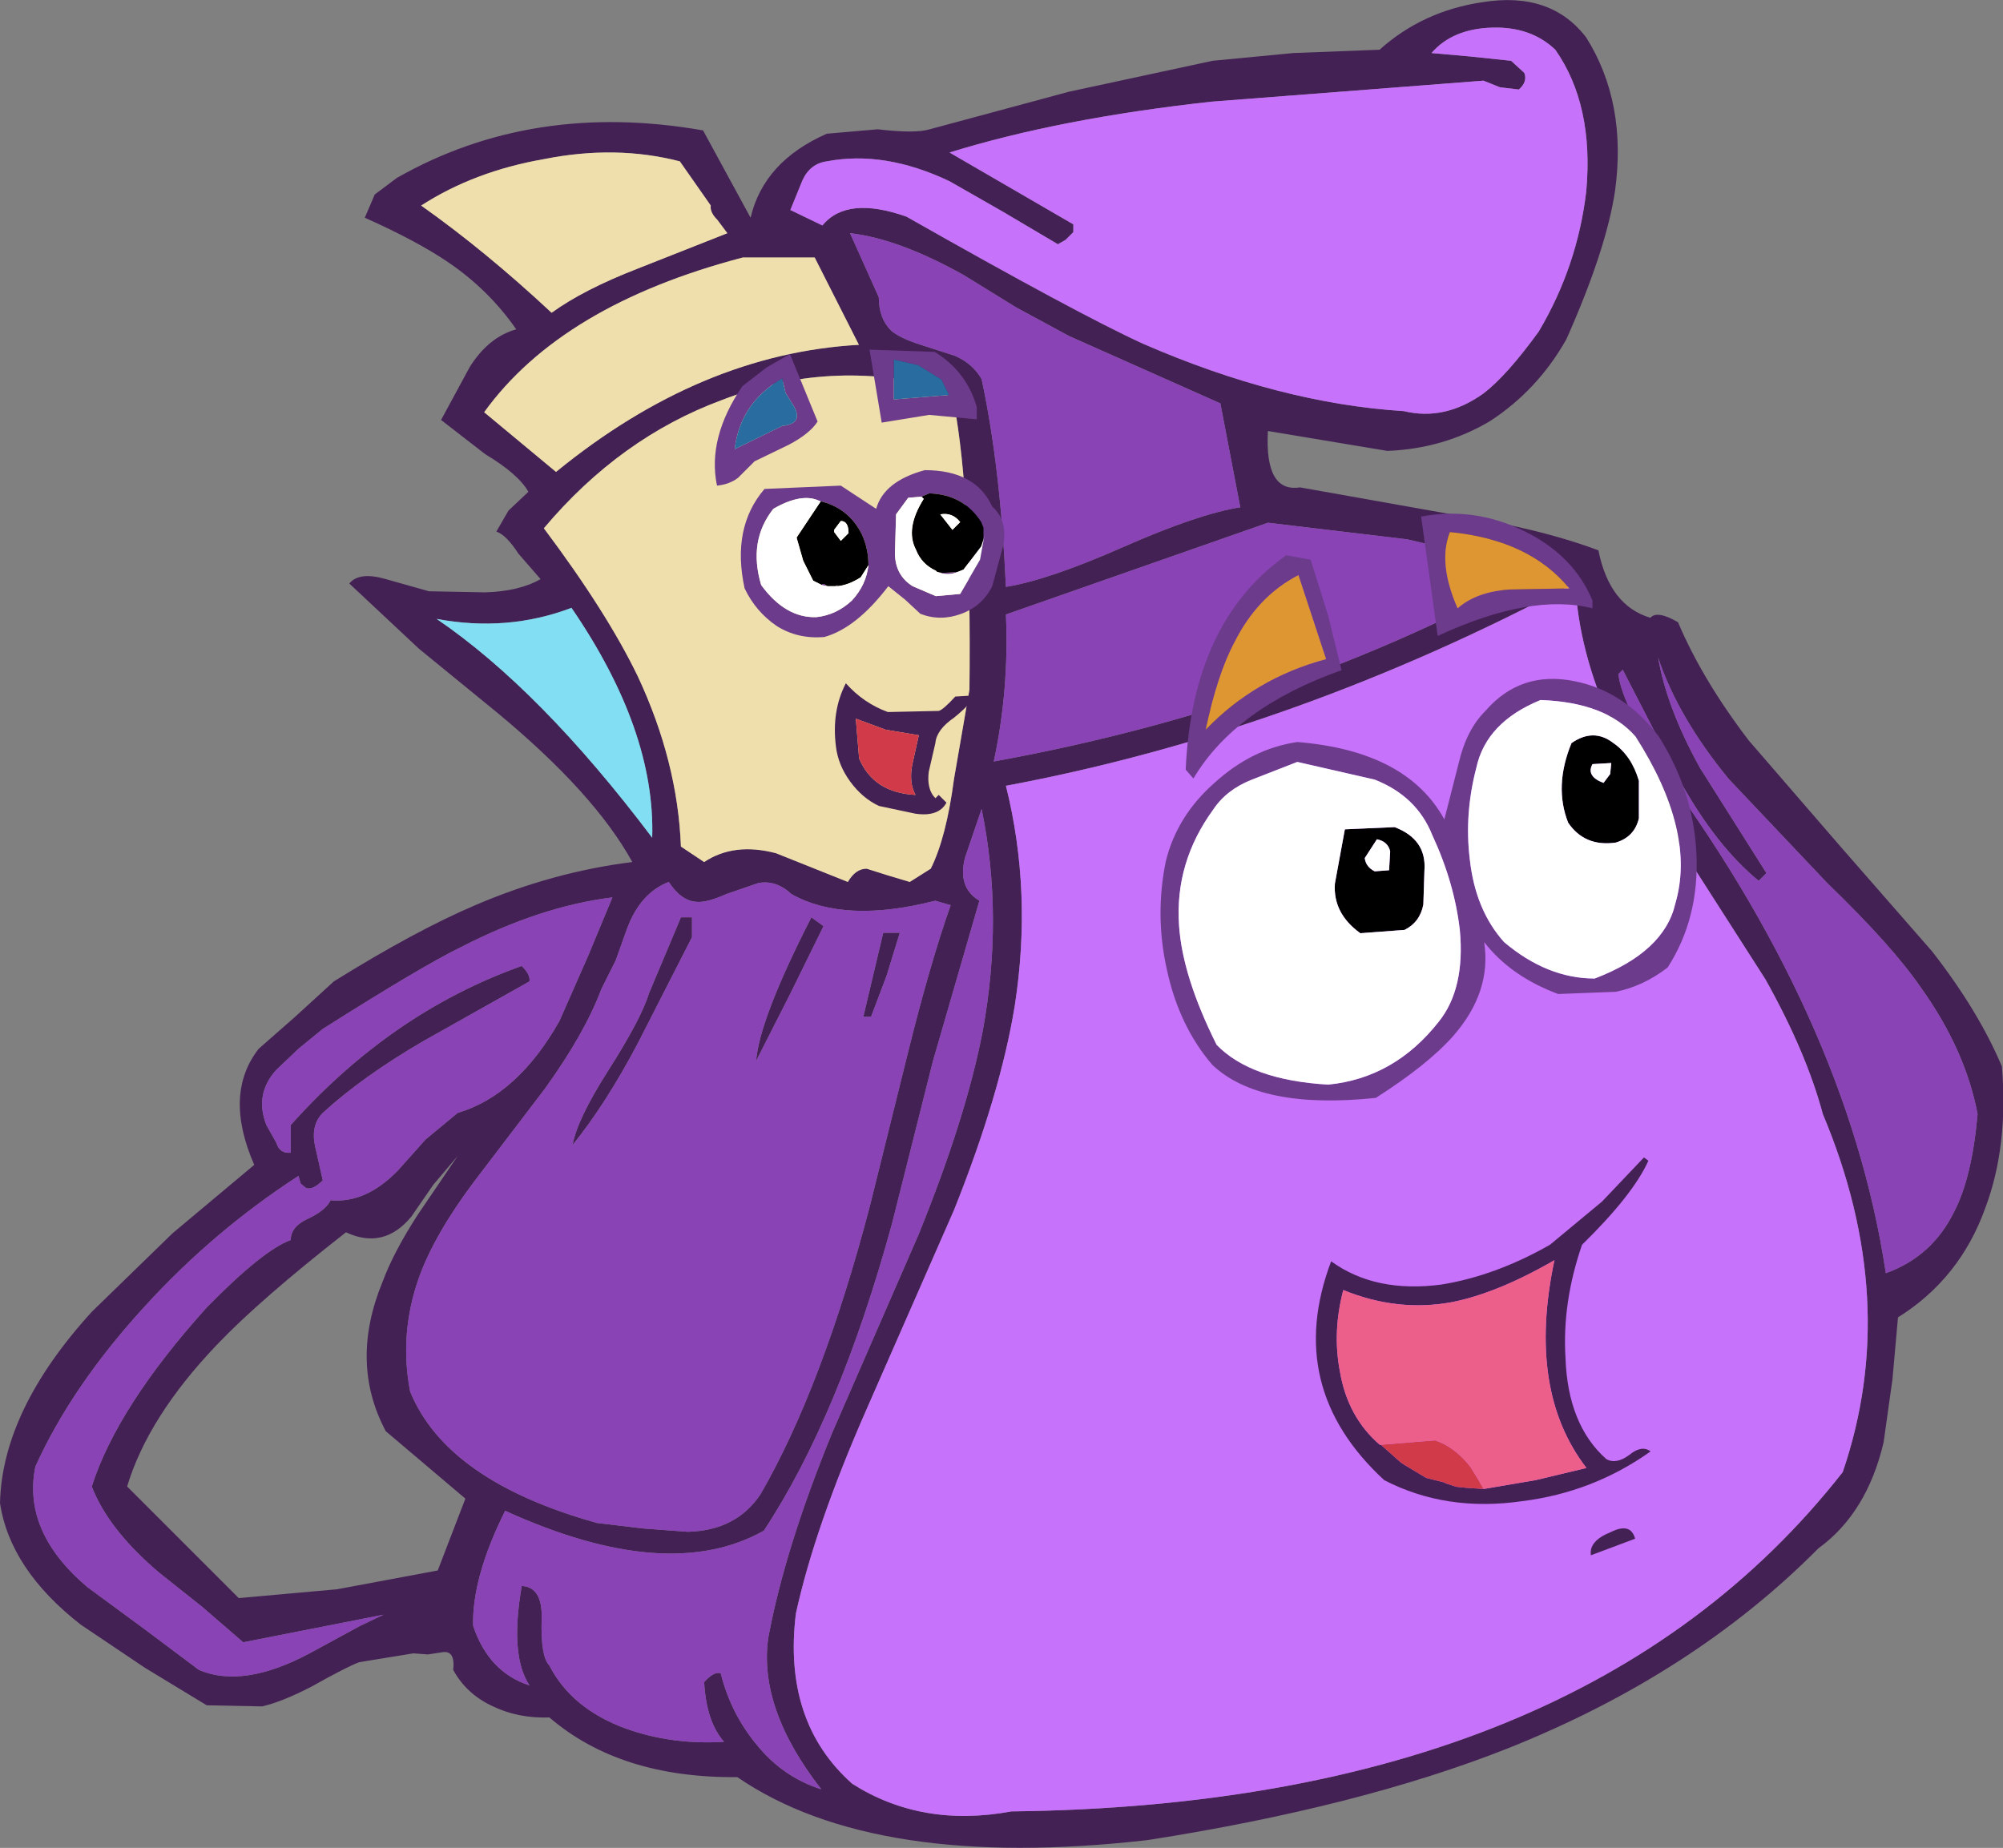
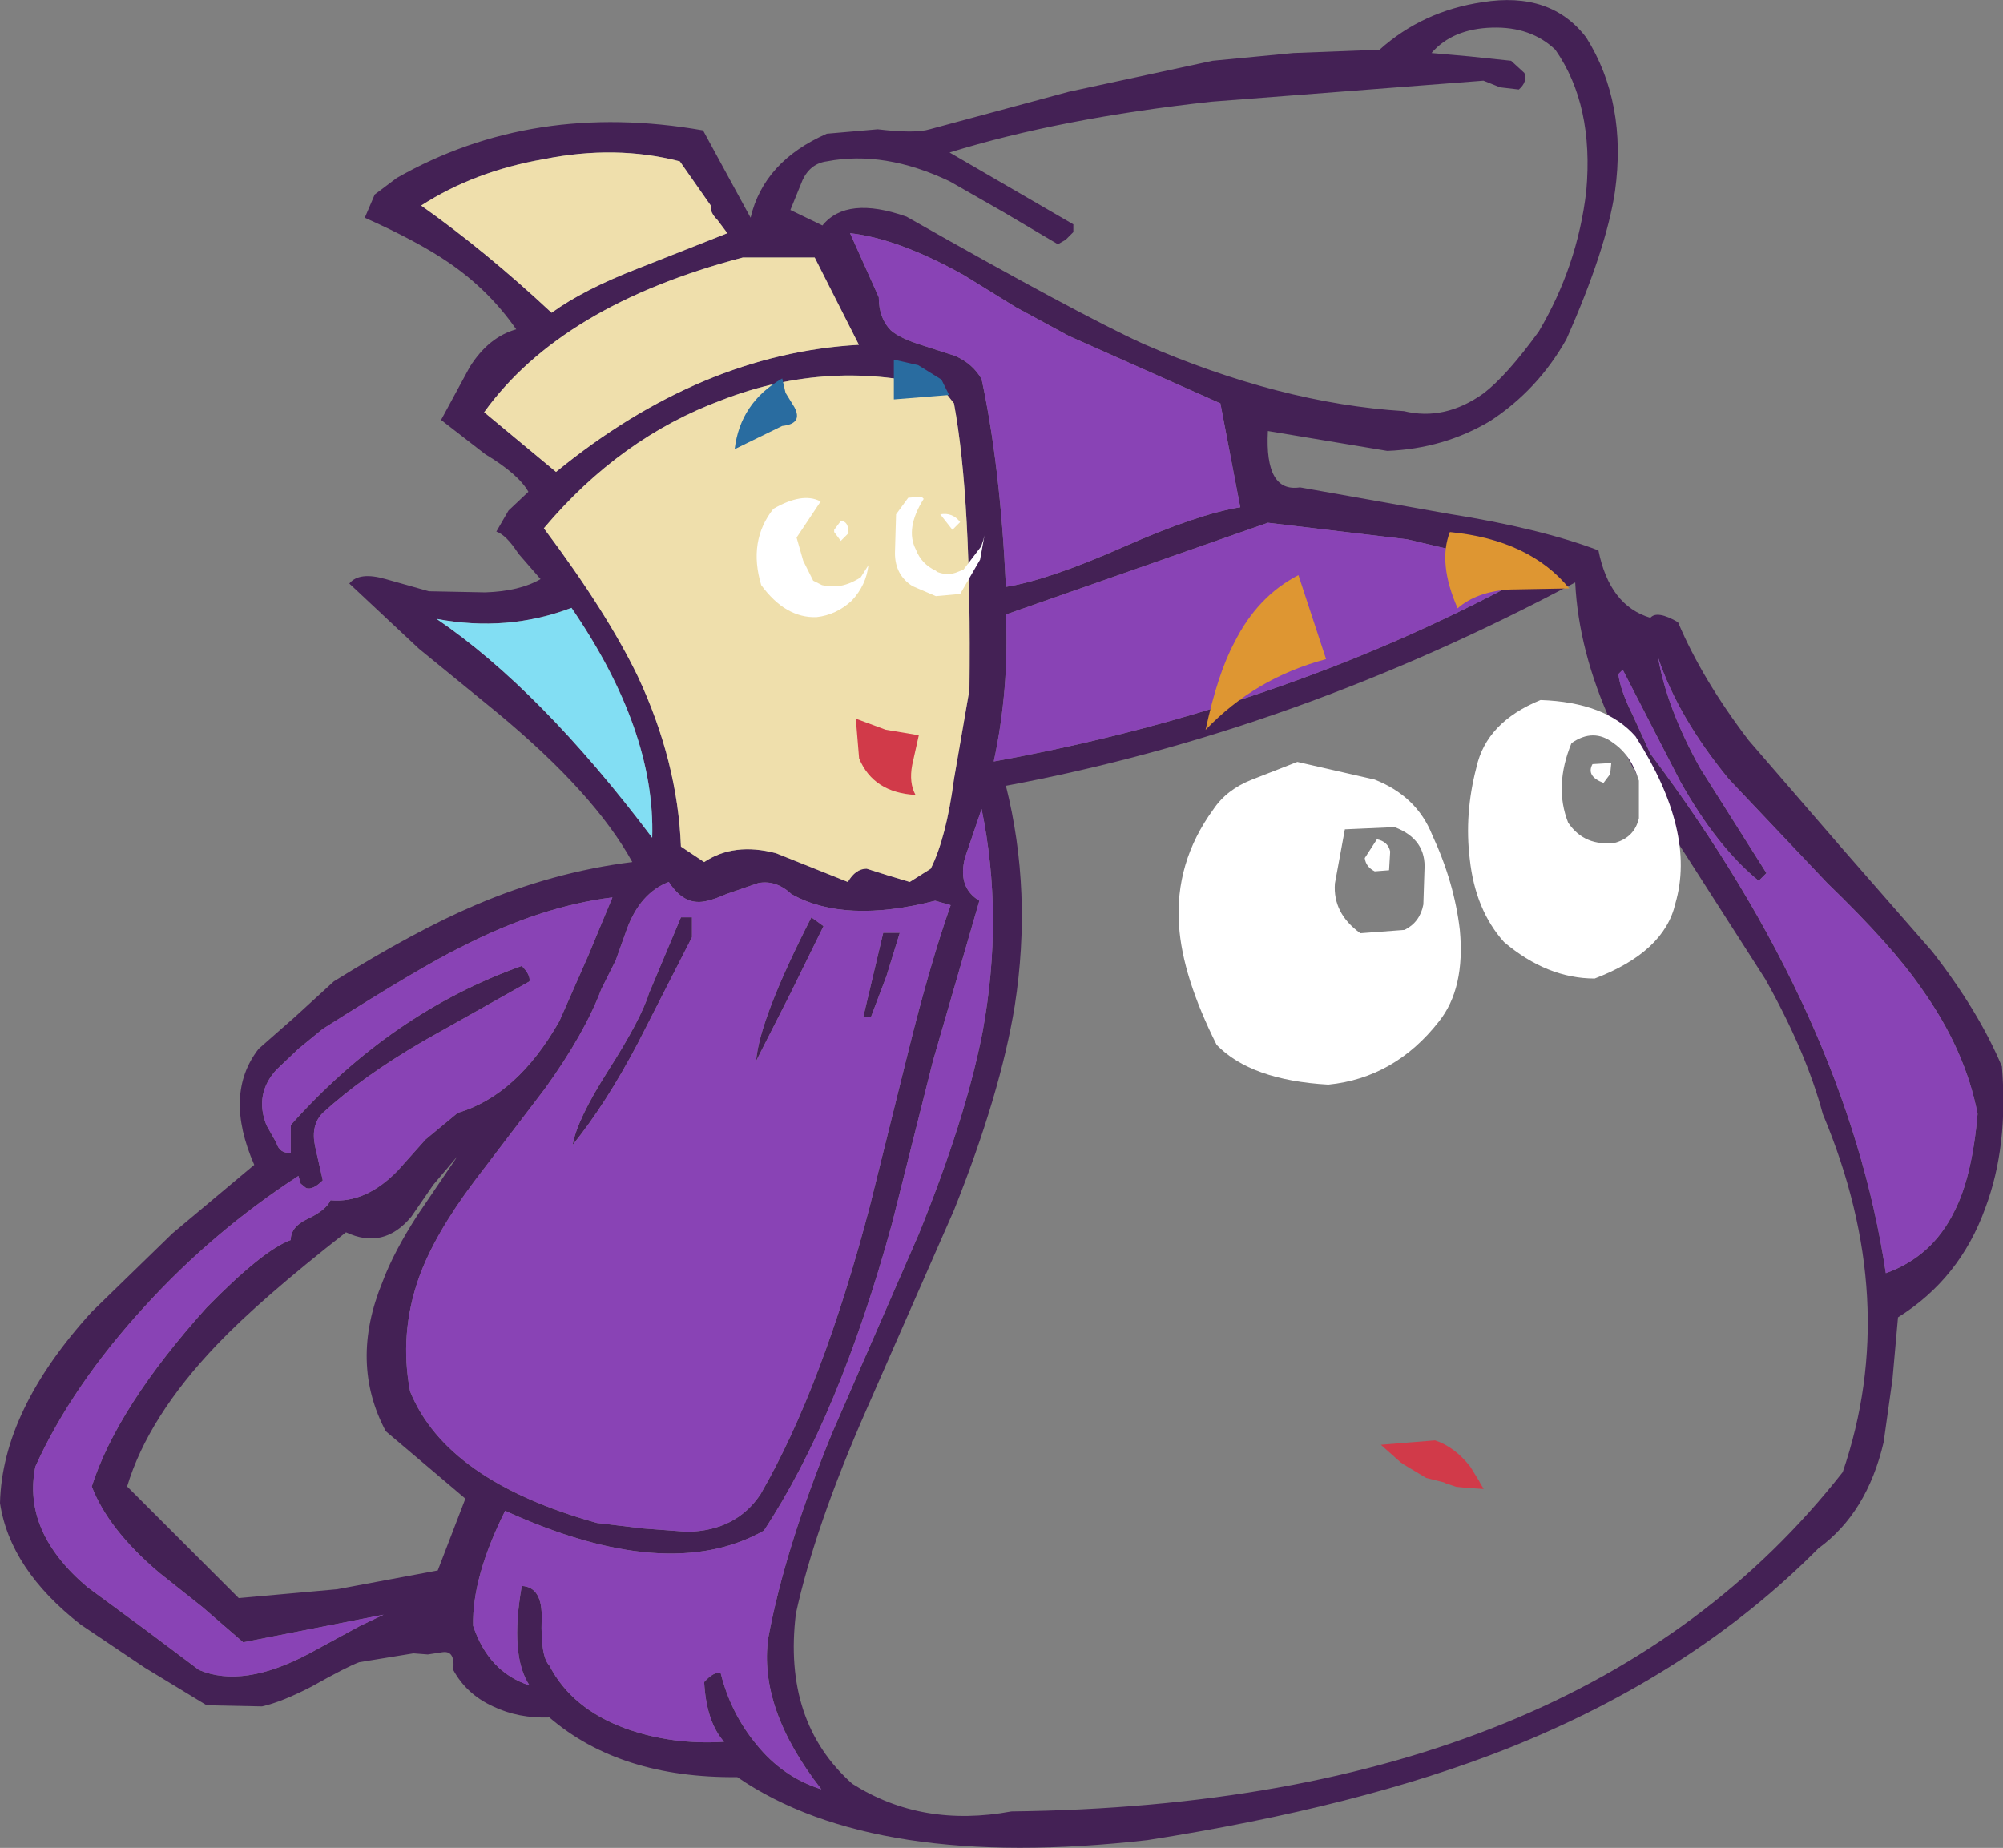
<svg xmlns="http://www.w3.org/2000/svg" height="83.6" width="90.6" version="1.1" id="svg14" xml:space="preserve">
  <rect width="100%" height="100%" fill="#808080" stroke="none" />
  <defs id="defs18" />
  <g transform="translate(45.3,41.8)" id="g12">
    <path d="m 3.25,-31.3 -0.35,0.35 -0.35,0.2 -2.45,-1.45 -2.45,-1.4 q -2.95,-1.4 -5.55,-0.9 -0.75,0.1 -1.1,0.85 l -0.55,1.35 1.45,0.7 q 1.1,-1.35 3.8,-0.4 7.75,4.4 10.7,5.75 6.2,2.7 11.8,3.05 1.85,0.45 3.6,-0.8 1.05,-0.8 2.5,-2.8 1.75,-2.95 2.15,-6.35 0.35,-3.9 -1.4,-6.4 -1.1,-1.05 -2.85,-1 -1.8,0.05 -2.75,1.15 l 1.7,0.15 1.9,0.2 0.6,0.55 q 0.15,0.4 -0.25,0.75 l -0.85,-0.1 -0.75,-0.3 -12.3,0.95 q -6.85,0.75 -11.85,2.3 l 5.6,3.25 v 0.35 m -6.5,-4.65 6.3,-1.7 6.5,-1.4 3.65,-0.35 3.9,-0.15 q 1.95,-1.75 4.65,-2.15 3.1,-0.5 4.7,1.6 1.85,2.95 1.3,6.95 -0.4,2.65 -2.2,6.7 -1.3,2.3 -3.45,3.7 -2.1,1.25 -4.65,1.35 l -5.4,-0.9 q -0.15,2.8 1.45,2.55 l 6.75,1.2 q 4.1,0.65 6.75,1.65 0.5,2.5 2.35,3.05 0.3,-0.35 1.25,0.2 1.1,2.6 3.2,5.35 l 4.15,4.8 4.15,4.75 q 2.1,2.7 3.15,5.2 0.3,3.6 -0.75,6.4 -1.15,3.2 -3.95,4.95 l -0.25,2.8 -0.4,2.85 q -0.75,3.2 -2.95,4.8 -5.65,5.7 -14.05,9.05 -6.7,2.65 -16.3,4.15 -12.35,1.4 -18.55,-2.85 -5.3,0.05 -8.5,-2.7 -1.4,0.05 -2.55,-0.5 -1.2,-0.55 -1.8,-1.65 0.1,-0.9 -0.5,-0.8 l -0.65,0.1 -0.65,-0.05 -2.45,0.4 q -0.55,0.2 -2.15,1.1 -1.35,0.7 -2.25,0.9 l -2.5,-0.05 -2.8,-1.7 -2.9,-1.95 q -3.2,-2.5 -3.65,-5.5 0.1,-4.2 4.15,-8.65 l 3.65,-3.55 3.7,-3.1 q -1.4,-3.2 0.2,-5.25 l 1.65,-1.45 1.75,-1.6 q 3.7,-2.3 6.4,-3.45 3.5,-1.5 7.1,-1.95 -1.7,-3.1 -6.1,-6.75 l -3.55,-2.9 -3.15,-2.95 q 0.45,-0.55 1.65,-0.2 l 1.95,0.55 2.55,0.05 q 1.55,-0.05 2.5,-0.6 l -1,-1.15 q -0.55,-0.85 -1,-1 l 0.55,-0.95 0.9,-0.85 q -0.45,-0.8 -1.95,-1.7 l -2,-1.55 1.3,-2.4 q 0.85,-1.35 2.1,-1.7 -1.25,-1.8 -3.1,-3.05 -1.4,-0.95 -3.75,-2 l 0.45,-1.05 1,-0.75 q 6.15,-3.5 13.85,-2.15 l 2.15,3.95 q 0.6,-2.55 3.45,-3.8 l 2.3,-0.2 q 1.7,0.2 2.35,0 m -5.2,5.8 h -3.25 q -8.2,2.15 -11.7,7 l 3.25,2.7 q 6.55,-5.35 13.7,-5.75 l -2,-3.95 m 1.6,-1.1 1.3,2.9 q 0,0.95 0.55,1.5 0.4,0.35 1.35,0.65 l 1.55,0.5 q 0.8,0.35 1.2,1.05 0.85,3.95 1.1,9.4 1.9,-0.3 5.3,-1.8 3.4,-1.5 5.3,-1.8 l -0.9,-4.7 -6.85,-3.05 -2.4,-1.3 -2.35,-1.45 q -2.95,-1.65 -5.15,-1.9 m -6,-0.6 q -0.35,-0.35 -0.3,-0.65 l -1.4,-2 q -2.9,-0.75 -6.15,-0.1 -3.15,0.55 -5.55,2.1 2.9,2.05 5.9,4.85 1.45,-1.05 3.9,-2 l 4.05,-1.6 -0.45,-0.6 m 10.7,8.3 -0.55,-0.7 q -5.05,-1.35 -9.95,0.55 -4.6,1.7 -8.05,5.8 2.85,3.8 4.25,6.7 1.8,3.85 1.95,7.7 l 1.05,0.7 q 1.35,-0.9 3.25,-0.4 l 3.25,1.3 q 0.35,-0.6 0.85,-0.6 l 0.95,0.3 1,0.3 0.95,-0.6 q 0.7,-1.4 1.05,-4.05 l 0.7,-4.05 q 0.1,-8.65 -0.7,-12.95 M -15.8,-3.9 q 0.15,-4.85 -3.65,-10.4 -2.9,1.1 -6.1,0.5 4.7,3.2 9.75,9.9 m -8.65,4.95 q -1.75,0.85 -6.25,3.7 l -1.1,0.9 -1,0.95 q -1,1.1 -0.45,2.5 l 0.45,0.8 q 0.15,0.5 0.65,0.45 V 9.1 Q -27.6,4 -21.7,1.9 q 0.4,0.4 0.35,0.7 l -4.8,2.7 q -2.75,1.6 -4.55,3.25 -0.55,0.55 -0.35,1.5 l 0.35,1.55 q -0.45,0.45 -0.75,0.35 l -0.25,-0.2 -0.1,-0.35 q -3.85,2.5 -6.95,5.9 -3.3,3.6 -4.95,7.25 -0.6,2.95 2.35,5.45 l 2.65,1.95 2.4,1.8 q 2,0.85 5,-0.75 l 2.3,-1.25 1.05,-0.5 -6.35,1.25 -1.85,-1.6 -1.95,-1.55 q -2.3,-1.95 -3.05,-3.9 1.15,-3.6 5.2,-8.1 2.55,-2.6 3.8,-3.05 0,-0.6 0.75,-0.95 0.85,-0.4 1.05,-0.85 1.6,0.15 3.05,-1.35 l 1.25,-1.4 1.45,-1.2 q 2.7,-0.8 4.6,-4.15 l 1.3,-2.95 1.1,-2.65 q -3.25,0.4 -6.85,2.25 M -14,0.6 -16.45,5.4 q -1.45,2.75 -2.95,4.6 0.2,-1.15 1.6,-3.35 1.5,-2.35 1.85,-3.5 L -14.5,-0.3 H -14 V 0.6 M 0.2,-14 q 0.15,3.4 -0.55,6.65 Q 13.15,-9.8 24.3,-16 l -5.95,-1.4 -6.3,-0.75 L 0.2,-14 m -15.25,12.1 q -1.3,0.5 -1.9,2.15 l -0.5,1.4 -0.65,1.3 q -0.75,2 -2.55,4.5 l -3.2,4.2 q -1.8,2.4 -2.5,4.35 -0.9,2.55 -0.4,5.15 1.65,4.05 8.45,5.95 l 2.1,0.25 2,0.15 q 2.2,-0.05 3.3,-1.7 2.8,-4.85 4.95,-13.05 l 1.7,-6.85 q 1,-4.05 1.95,-6.75 L -3,-1.05 Q -7.1,0 -9.5,-1.35 -10.2,-2 -11,-1.85 l -1.45,0.5 q -0.9,0.4 -1.35,0.35 -0.7,-0.05 -1.25,-0.9 M -4.6,0.4 -5.2,2.35 -5.9,4.2 h -0.35 l 0.9,-3.8 H -4.6 M -8.05,0.1 -9.55,3.15 -11.1,6.2 q 0.15,-1.9 2.5,-6.5 l 0.55,0.4 M -1.65,-3 Q -2,-1.65 -1,-1.05 l -2.1,7.25 -1.85,7.35 q -2.4,8.75 -5.8,13.9 -4.35,2.45 -11.7,-0.9 -1.5,3 -1.45,5.2 0.7,2.1 2.55,2.7 -0.9,-1.35 -0.35,-4.5 0.95,0.05 0.9,1.5 -0.05,1.7 0.35,2.1 1,1.95 3.45,2.85 2.1,0.75 4.45,0.6 -0.8,-0.9 -0.9,-2.7 0.45,-0.5 0.75,-0.4 0.45,1.8 1.6,3.2 1.2,1.5 2.95,2.05 -2.85,-3.65 -2.4,-6.85 0.75,-4.05 2.9,-9.3 l 3.9,-8.95 Q -1.6,8.75 -0.85,4.85 0.1,-0.35 -0.9,-5.2 L -1.65,-3 M 0.2,-6.25 q 1.2,4.8 0.4,9.95 -0.65,4 -2.75,9.25 l -3.95,9 q -2.35,5.35 -3.2,9.25 -0.6,4.9 2.55,7.7 3.15,2 7.2,1.25 25.8,-0.3 37.6,-15.35 Q 40.7,17.05 37.15,8.6 36.4,5.8 34.55,2.5 L 30.9,-3.2 q -2.3,-3.5 -3.3,-5.85 -1.5,-3.3 -1.65,-6.4 Q 13.3,-8.7 0.2,-6.25 m -39.75,31.7 5.05,5.05 4.45,-0.4 4.55,-0.85 1.25,-3.25 -3.6,-3.05 q -1.65,-3.1 -0.15,-6.75 0.5,-1.35 1.6,-3.05 l 1.8,-2.65 -1.1,1.3 -1,1.45 q -1.25,1.5 -2.95,0.7 -3.9,3.05 -5.85,5.1 -3.1,3.25 -4.05,6.4 m 67.65,-36.95 -0.2,0.2 q 0.1,0.75 0.65,1.85 l 0.8,1.75 Q 38.25,4.15 40,15.8 42.1,15.05 43.1,13 43.9,11.45 44.15,8.6 43.6,5.7 41.6,2.9 40.3,1 37.35,-1.85 l -4.45,-4.7 q -2.3,-2.8 -3.2,-5.5 0.4,2.3 1.9,5 l 3,4.75 -0.35,0.35 q -1.9,-1.55 -3.55,-4.5 l -2.6,-5.05" fill="#442155" fill-rule="evenodd" stroke="none" id="path2" />
-     <path d="m 3.25,-31.3 v -0.35 l -5.6,-3.25 q 5,-1.55 11.85,-2.3 l 12.3,-0.95 0.75,0.3 0.85,0.1 q 0.4,-0.35 0.25,-0.75 l -0.6,-0.55 -1.9,-0.2 -1.7,-0.15 q 0.95,-1.1 2.75,-1.15 1.75,-0.05 2.85,1 1.75,2.5 1.4,6.4 -0.4,3.4 -2.15,6.35 -1.45,2 -2.5,2.8 -1.75,1.25 -3.6,0.8 Q 12.6,-23.55 6.4,-26.25 3.45,-27.6 -4.3,-32 -7,-32.95 -8.1,-31.6 l -1.45,-0.7 0.55,-1.35 q 0.35,-0.75 1.1,-0.85 2.6,-0.5 5.55,0.9 l 2.45,1.4 2.45,1.45 0.35,-0.2 0.35,-0.35 M 0.2,-6.25 q 13.1,-2.45 25.75,-9.2 0.15,3.1 1.65,6.4 1,2.35 3.3,5.85 l 3.65,5.7 q 1.85,3.3 2.6,6.1 3.55,8.45 0.9,16.2 -11.8,15.05 -37.6,15.35 -4.05,0.75 -7.2,-1.25 -3.15,-2.8 -2.55,-7.7 0.85,-3.9 3.2,-9.25 l 3.95,-9 Q -0.05,7.7 0.6,3.7 1.4,-1.45 0.2,-6.25" fill="#c772fa" fill-rule="evenodd" stroke="none" id="path4" />
    <path d="m -8.45,-30.15 2,3.95 q -7.15,0.4 -13.7,5.75 l -3.25,-2.7 q 3.5,-4.85 11.7,-7 h 3.25 m 6.3,6.6 q 0.8,4.3 0.7,12.95 l -0.7,4.05 Q -2.5,-3.9 -3.2,-2.5 l -0.95,0.6 -1,-0.3 -0.95,-0.3 q -0.5,0 -0.85,0.6 l -3.25,-1.3 q -1.9,-0.5 -3.25,0.4 l -1.05,-0.7 q -0.15,-3.85 -1.95,-7.7 -1.4,-2.9 -4.25,-6.7 3.45,-4.1 8.05,-5.8 4.9,-1.9 9.95,-0.55 l 0.55,0.7 m -10.7,-8.3 0.45,0.6 -4.05,1.6 q -2.45,0.95 -3.9,2 -3,-2.8 -5.9,-4.85 2.4,-1.55 5.55,-2.1 3.25,-0.65 6.15,0.1 l 1.4,2 q -0.05,0.3 0.3,0.65" fill="#efdfac" fill-rule="evenodd" stroke="none" id="path6" />
    <path d="m -6.85,-31.25 q 2.2,0.25 5.15,1.9 l 2.35,1.45 2.4,1.3 6.85,3.05 0.9,4.7 q -1.9,0.3 -5.3,1.8 -3.4,1.5 -5.3,1.8 -0.25,-5.45 -1.1,-9.4 -0.4,-0.7 -1.2,-1.05 l -1.55,-0.5 q -0.95,-0.3 -1.35,-0.65 -0.55,-0.55 -0.55,-1.5 l -1.3,-2.9 m -17.6,32.3 q 3.6,-1.85 6.85,-2.25 L -18.7,1.45 -20,4.4 q -1.9,3.35 -4.6,4.15 l -1.45,1.2 -1.25,1.4 q -1.45,1.5 -3.05,1.35 -0.2,0.45 -1.05,0.85 -0.75,0.35 -0.75,0.95 -1.25,0.45 -3.8,3.05 -4.05,4.5 -5.2,8.1 0.75,1.95 3.05,3.9 l 1.95,1.55 1.85,1.6 6.35,-1.25 -1.05,0.5 -2.3,1.25 q -3,1.6 -5,0.75 l -2.4,-1.8 -2.65,-1.95 q -2.95,-2.5 -2.35,-5.45 1.65,-3.65 4.95,-7.25 3.1,-3.4 6.95,-5.9 l 0.1,0.35 0.25,0.2 q 0.3,0.1 0.75,-0.35 l -0.35,-1.55 q -0.2,-0.95 0.35,-1.5 1.8,-1.65 4.55,-3.25 l 4.8,-2.7 Q -21.3,2.3 -21.7,1.9 -27.6,4 -32.15,9.1 v 1.25 Q -32.65,10.4 -32.8,9.9 L -33.25,9.1 Q -33.8,7.7 -32.8,6.6 l 1,-0.95 1.1,-0.9 q 4.5,-2.85 6.25,-3.7 M -14,0.6 v -0.9 h -0.5 l -1.45,3.45 q -0.35,1.15 -1.85,3.5 -1.4,2.2 -1.6,3.35 1.5,-1.85 2.95,-4.6 L -14,0.6 m -1.05,-2.5 q 0.55,0.85 1.25,0.9 0.45,0.05 1.35,-0.35 l 1.45,-0.5 q 0.8,-0.15 1.5,0.5 2.4,1.35 6.5,0.3 l 0.7,0.2 q -0.95,2.7 -1.95,6.75 l -1.7,6.85 q -2.15,8.2 -4.95,13.05 -1.1,1.65 -3.3,1.7 l -2,-0.15 -2.1,-0.25 q -6.8,-1.9 -8.45,-5.95 -0.5,-2.6 0.4,-5.15 0.7,-1.95 2.5,-4.35 l 3.2,-4.2 q 1.8,-2.5 2.55,-4.5 l 0.65,-1.3 0.5,-1.4 q 0.6,-1.65 1.9,-2.15 M 0.2,-14 l 11.85,-4.15 6.3,0.75 5.95,1.4 Q 13.15,-9.8 -0.35,-7.35 0.35,-10.6 0.2,-14 M -8.05,0.1 -8.6,-0.3 q -2.35,4.6 -2.5,6.5 l 1.55,-3.05 1.5,-3.05 m 3.45,0.3 h -0.75 l -0.9,3.8 H -5.9 L -5.2,2.35 -4.6,0.4 M -1.65,-3 -0.9,-5.2 q 1,4.85 0.05,10.05 -0.75,3.9 -2.9,9.2 L -7.65,23 q -2.15,5.25 -2.9,9.3 -0.45,3.2 2.4,6.85 -1.75,-0.55 -2.95,-2.05 -1.15,-1.4 -1.6,-3.2 -0.3,-0.1 -0.75,0.4 0.1,1.8 0.9,2.7 -2.35,0.15 -4.45,-0.6 -2.45,-0.9 -3.45,-2.85 -0.4,-0.4 -0.35,-2.1 0.05,-1.45 -0.9,-1.5 -0.55,3.15 0.35,4.5 -1.85,-0.6 -2.55,-2.7 -0.05,-2.2 1.45,-5.2 7.35,3.35 11.7,0.9 3.4,-5.15 5.8,-13.9 L -3.1,6.2 -1,-1.05 Q -2,-1.65 -1.65,-3 m 29.75,-8.5 2.6,5.05 q 1.65,2.95 3.55,4.5 l 0.35,-0.35 -3,-4.75 q -1.5,-2.7 -1.9,-5 0.9,2.7 3.2,5.5 l 4.45,4.7 Q 40.3,1 41.6,2.9 43.6,5.7 44.15,8.6 43.9,11.45 43.1,13 42.1,15.05 40,15.8 38.25,4.15 29.35,-7.7 l -0.8,-1.75 Q 28,-10.55 27.9,-11.3 l 0.2,-0.2" fill="#8943b5" fill-rule="evenodd" stroke="none" id="path8" />
    <path d="m -15.8,-3.9 q -5.05,-6.7 -9.75,-9.9 3.2,0.6 6.1,-0.5 3.8,5.55 3.65,10.4" fill="#82def3" fill-rule="evenodd" stroke="none" id="path10" />
  </g>
  <g transform="translate(56.21,50.613)" id="g1910">
-     <path d="m -16.15,-17.6 -1.35,-0.5 0.15,1.8 q 0.65,1.55 2.55,1.65 -0.3,-0.55 -0.15,-1.35 l 0.3,-1.35 -1.5,-0.25 m -2.25,0.75 q -0.2,-1.6 0.45,-2.85 0.8,0.9 1.9,1.3 l 2.3,-0.05 q 0.2,-0.05 0.75,-0.65 l 0.85,-0.05 q -0.1,0.35 -0.9,1 -0.8,0.55 -0.85,1.15 l -0.3,1.3 q -0.1,0.8 0.3,1.2 l 0.15,-0.15 0.35,0.35 q -0.35,0.65 -1.4,0.5 l -1.65,-0.35 q -0.75,-0.35 -1.3,-1.1 -0.55,-0.75 -0.65,-1.6 m 36.55,18.6 0.2,0.15 q -0.7,1.55 -3,3.8 -0.9,2.6 -0.75,5.1 0.1,3.05 1.85,4.6 0.45,0.25 1.05,-0.2 0.55,-0.45 0.95,-0.15 -2.6,1.85 -5.8,2.25 Q 9.2,17.8 6.4,16.35 1.85,12.15 4,6.45 6,7.9 9,7.5 11.45,7.1 13.9,5.7 l 2.35,-1.95 1.9,-2 m -7.25,15 2.35,-0.4 2.3,-0.55 Q 12.85,12.3 14.1,6.4 11.5,7.9 9.45,8.3 7,8.75 4.55,7.75 q -0.5,1.9 -0.15,3.7 0.35,2.05 1.8,3.3 h 0.05 l 0.9,0.8 0.15,0.1 1,0.6 0.8,0.2 0.1,0.05 0.45,0.15 0.5,0.05 0.75,0.05 m 4.85,3 q -0.1,-0.65 0.9,-1.05 0.9,-0.45 1.1,0.3 l -2,0.75" fill="#442155" fill-rule="evenodd" stroke="none" id="path1904" />
    <path d="m -16.15,-17.6 1.5,0.25 -0.3,1.35 q -0.15,0.8 0.15,1.35 -1.9,-0.1 -2.55,-1.65 l -0.15,-1.8 1.35,0.5 M 10.9,16.75 10.15,16.7 9.65,16.65 9.2,16.5 9.1,16.45 l -0.8,-0.2 -1,-0.6 -0.15,-0.1 -0.9,-0.8 2.45,-0.2 q 0.9,0.3 1.6,1.2 l 0.4,0.65 0.05,0.1 0.15,0.25" fill="#d13a49" fill-rule="evenodd" stroke="none" id="path1906" />
-     <path d="M 6.25,14.75 H 6.2 Q 4.75,13.5 4.4,11.45 4.05,9.65 4.55,7.75 7,8.75 9.45,8.3 11.5,7.9 14.1,6.4 q -1.25,5.9 1.45,9.4 l -2.3,0.55 -2.35,0.4 -0.15,-0.25 -0.05,-0.1 -0.4,-0.65 q -0.7,-0.9 -1.6,-1.2 l -2.45,0.2" fill="#ec5f8a" fill-rule="evenodd" stroke="none" id="path1908" />
  </g>
  <g transform="translate(54.531,32.57)" id="g2367">
-     <path d="m -13,-16.05 -1.1,-0.25 v 1.8 l 2.5,-0.2 -0.35,-0.7 -1.05,-0.65 m 0.75,-0.6 q 1.45,0.9 1.9,2.5 v 0.55 l -2.15,-0.2 -2.15,0.35 -0.55,-3.3 2.95,0.1 m -6.55,0.1 1.25,3.05 q -0.35,0.55 -1.3,1.05 l -1.55,0.75 -0.75,0.75 q -0.4,0.3 -0.95,0.35 -0.45,-2.15 1.15,-4.5 l 1.1,-0.85 1.05,-0.6 m -0.2,1.75 -0.15,-0.65 q -1.9,1.1 -2.15,3.2 l 2.15,-1.05 q 0.95,-0.1 0.55,-0.85 L -19,-14.8 m 1.65,8.7 v -0.05 h 0.1 l 0.15,0.1 -0.25,-0.05 m 0.6,0.05 0.1,-0.05 v 0.05 h -0.1 m 1.5,-0.95 q 0,-0.75 -0.3,-1.4 -0.6,-1.2 -1.9,-1.5 -0.8,-0.4 -2.1,0.35 -1.15,1.45 -0.55,3.45 1.1,1.5 2.5,1.45 0.9,-0.1 1.6,-0.75 0.65,-0.7 0.75,-1.6 m -1.25,-3.6 1.6,1.05 q 0.35,-1.25 2.2,-1.75 2.3,0 3.05,1.65 0.7,0.6 0.5,1.75 l -0.5,1.85 q -0.45,0.9 -1.4,1.25 -0.95,0.35 -1.85,0 l -0.7,-0.65 -0.75,-0.6 q -1.45,1.9 -2.9,2.3 -1.2,0.1 -2.15,-0.5 -0.95,-0.65 -1.45,-1.7 -0.6,-2.75 0.9,-4.5 l 3.45,-0.15 m 3.65,0.5 -0.6,0.05 -0.55,0.75 -0.05,1.75 q 0,1 0.8,1.5 l 1.05,0.45 1.1,-0.1 0.9,-1.55 0.2,-1.1 -0.05,0.2 V -8.7 l -0.1,-0.25 q -0.8,-1.25 -2.35,-1.3 l -0.35,0.15 m 1.65,3.4 q -0.45,0.2 -0.95,0 l 0.25,0.05 0.7,-0.05 M -1.8,6.4 Q -1.3,4.35 0.4,2.85 2.1,1.3 4.15,1 9.1,1.4 10.8,4.5 l 0.65,-2.55 q 0.35,-1.5 1.2,-2.35 1.6,-1.85 4.05,-1.35 2.25,0.45 3.8,2.5 1.55,2.45 1.7,5.25 0.15,2.95 -1.3,5.2 -1.1,0.85 -2.35,1.1 l -2.6,0.1 Q 13.8,11.6 12.6,10.05 12.95,12.3 11.2,14.3 10.05,15.6 7.7,17.1 2.45,17.65 0.3,15.6 -1.2,13.85 -1.75,11.3 -2.3,8.85 -1.8,6.4 M 14.4,-8.55 q 2.25,1.1 3.1,3.15 v 0.35 q -2.8,-0.7 -7,1.25 L 9.75,-9.2 q 2.4,-0.45 4.65,0.65 m -3,3.5 q 0.85,-0.75 2.35,-0.85 l 2.7,-0.05 q -1.8,-2.2 -5.4,-2.55 -0.55,1.4 0.35,3.45 m 8.05,5.8 q -1.35,-1.55 -4.3,-1.65 -2.45,1 -2.9,3.05 -0.55,2.1 -0.3,4.15 0.25,2.3 1.55,3.75 1.95,1.65 4.1,1.65 3.15,-1.2 3.65,-3.4 0.95,-3.25 -1.8,-7.55 m -13.3,-3 q -4.8,1.7 -6.7,4.9 L -0.9,2.25 q 0.3,-6.7 4.55,-9.7 l 1.1,0.2 0.8,2.55 0.6,2.45 M 4.2,-6.55 Q 2.35,-5.6 1.3,-3.5 0.55,-2.1 0,0.45 2.25,-1.9 5.45,-2.75 L 4.2,-6.55 M 4.15,1.9 2.1,2.7 Q 0.95,3.15 0.35,4.05 -1.4,6.45 -1.2,9.3 q 0.15,2.3 1.7,5.4 1.55,1.6 5.05,1.8 3,-0.3 5,-2.85 1.2,-1.5 0.95,-4.15 Q 11.25,7.35 10.25,5.2 9.55,3.45 7.65,2.7 L 4.15,1.9" fill="#6c3b8c" fill-rule="evenodd" stroke="none" id="path2357" />
    <path d="m -13,-16.05 1.05,0.65 0.35,0.7 -2.5,0.2 v -1.8 l 1.1,0.25 m -6,1.25 0.4,0.65 q 0.4,0.75 -0.55,0.85 l -2.15,1.05 q 0.25,-2.1 2.15,-3.2 l 0.15,0.65" fill="#296ca0" fill-rule="evenodd" stroke="none" id="path2359" />
-     <path d="m -17.35,-6.1 -0.4,-0.2 -0.45,-0.9 -0.3,-1.05 1.1,-1.65 h -0.05 q 1.3,0.3 1.9,1.5 0.3,0.65 0.3,1.4 l -0.35,0.55 q -0.55,0.35 -1.05,0.4 V -6.1 l -0.1,0.05 h -0.35 l -0.15,-0.1 h -0.1 v 0.05 m 0.85,-2.9 -0.3,0.4 v 0.05 0.05 l 0.3,0.4 0.35,-0.35 Q -16.15,-9 -16.5,-9 m 3.65,-1.1 0.35,-0.15 q 1.55,0.05 2.35,1.3 l 0.1,0.25 v 0.55 l -0.1,0.3 -0.8,1.05 -0.25,0.1 -0.7,0.05 -0.25,-0.05 -0.05,-0.05 q -0.65,-0.3 -0.9,-0.95 -0.5,-0.95 0.35,-2.3 l -0.1,-0.1 m 1.75,1.15 Q -11.45,-9.4 -12,-9.3 l 0.55,0.7 0.35,-0.35 M 17.5,2 Q 17.2,2.55 18,2.85 L 18.3,2.45 18.35,1.95 17.5,2 m 0.95,-0.95 q 0.8,0.55 1.15,1.7 v 1.7 q -0.2,0.85 -1.05,1.1 -1.4,0.2 -2.15,-0.9 -0.65,-1.65 0.15,-3.6 1,-0.7 1.9,0 M 7.75,5.4 7.2,6.25 q 0.05,0.4 0.45,0.6 L 8.3,6.8 8.35,5.95 Q 8.25,5.5 7.75,5.4 M 5.85,7.4 6.3,4.95 8.55,4.85 Q 10,5.4 9.9,6.8 L 9.85,8.35 Q 9.7,9.15 9,9.5 L 7,9.65 Q 5.75,8.75 5.85,7.4" fill="#000000" fill-rule="evenodd" stroke="none" id="path2361" />
    <path d="m -17.45,-9.9 h 0.05 l -1.1,1.65 0.3,1.05 0.45,0.9 0.4,0.2 0.25,0.05 h 0.35 0.1 q 0.5,-0.05 1.05,-0.4 L -15.25,-7 q -0.1,0.9 -0.75,1.6 -0.7,0.65 -1.6,0.75 -1.4,0.05 -2.5,-1.45 -0.6,-2 0.55,-3.45 1.3,-0.75 2.1,-0.35 m 0.95,0.9 q 0.35,0 0.35,0.55 l -0.35,0.35 -0.3,-0.4 V -8.55 -8.6 l 0.3,-0.4 m 6.45,0.85 0.05,-0.2 -0.2,1.1 -0.9,1.55 -1.1,0.1 -1.05,-0.45 q -0.8,-0.5 -0.8,-1.5 l 0.05,-1.75 0.55,-0.75 0.6,-0.05 0.1,0.1 q -0.85,1.35 -0.35,2.3 0.25,0.65 0.9,0.95 l 0.05,0.05 q 0.5,0.2 0.95,0 l 0.25,-0.1 0.8,-1.05 0.1,-0.3 m -1.05,-0.8 -0.35,0.35 -0.55,-0.7 q 0.55,-0.1 0.9,0.35 M 17.5,2 18.35,1.95 18.3,2.45 18,2.85 Q 17.2,2.55 17.5,2 m 1.95,-1.25 q 2.75,4.3 1.8,7.55 -0.5,2.2 -3.65,3.4 -2.15,0 -4.1,-1.65 Q 12.2,8.6 11.95,6.3 11.7,4.25 12.25,2.15 12.7,0.1 15.15,-0.9 q 2.95,0.1 4.3,1.65 m -1,0.3 q -0.9,-0.7 -1.9,0 -0.8,1.95 -0.15,3.6 0.75,1.1 2.15,0.9 Q 19.4,5.3 19.6,4.45 V 2.75 Q 19.25,1.6 18.45,1.05 M 4.15,1.9 7.65,2.7 q 1.9,0.75 2.6,2.5 1,2.15 1.25,4.3 0.25,2.65 -0.95,4.15 -2,2.55 -5,2.85 Q 2.05,16.3 0.5,14.7 -1.05,11.6 -1.2,9.3 -1.4,6.45 0.35,4.05 0.95,3.15 2.1,2.7 L 4.15,1.9 m 3.6,3.5 q 0.5,0.1 0.6,0.55 L 8.3,6.8 7.65,6.85 Q 7.25,6.65 7.2,6.25 L 7.75,5.4 m -1.9,2 Q 5.75,8.75 7,9.65 L 9,9.5 Q 9.7,9.15 9.85,8.35 L 9.9,6.8 Q 10,5.4 8.55,4.85 L 6.3,4.95 5.85,7.4" fill="#ffffff" fill-rule="evenodd" stroke="none" id="path2363" />
    <path d="m 11.4,-5.05 q -0.9,-2.05 -0.35,-3.45 3.6,0.35 5.4,2.55 l -2.7,0.05 q -1.5,0.1 -2.35,0.85 m -7.2,-1.5 1.25,3.8 Q 2.25,-1.9 0,0.45 0.55,-2.1 1.3,-3.5 2.35,-5.6 4.2,-6.55" fill="#de9632" fill-rule="evenodd" stroke="none" id="path2365" />
  </g>
</svg>